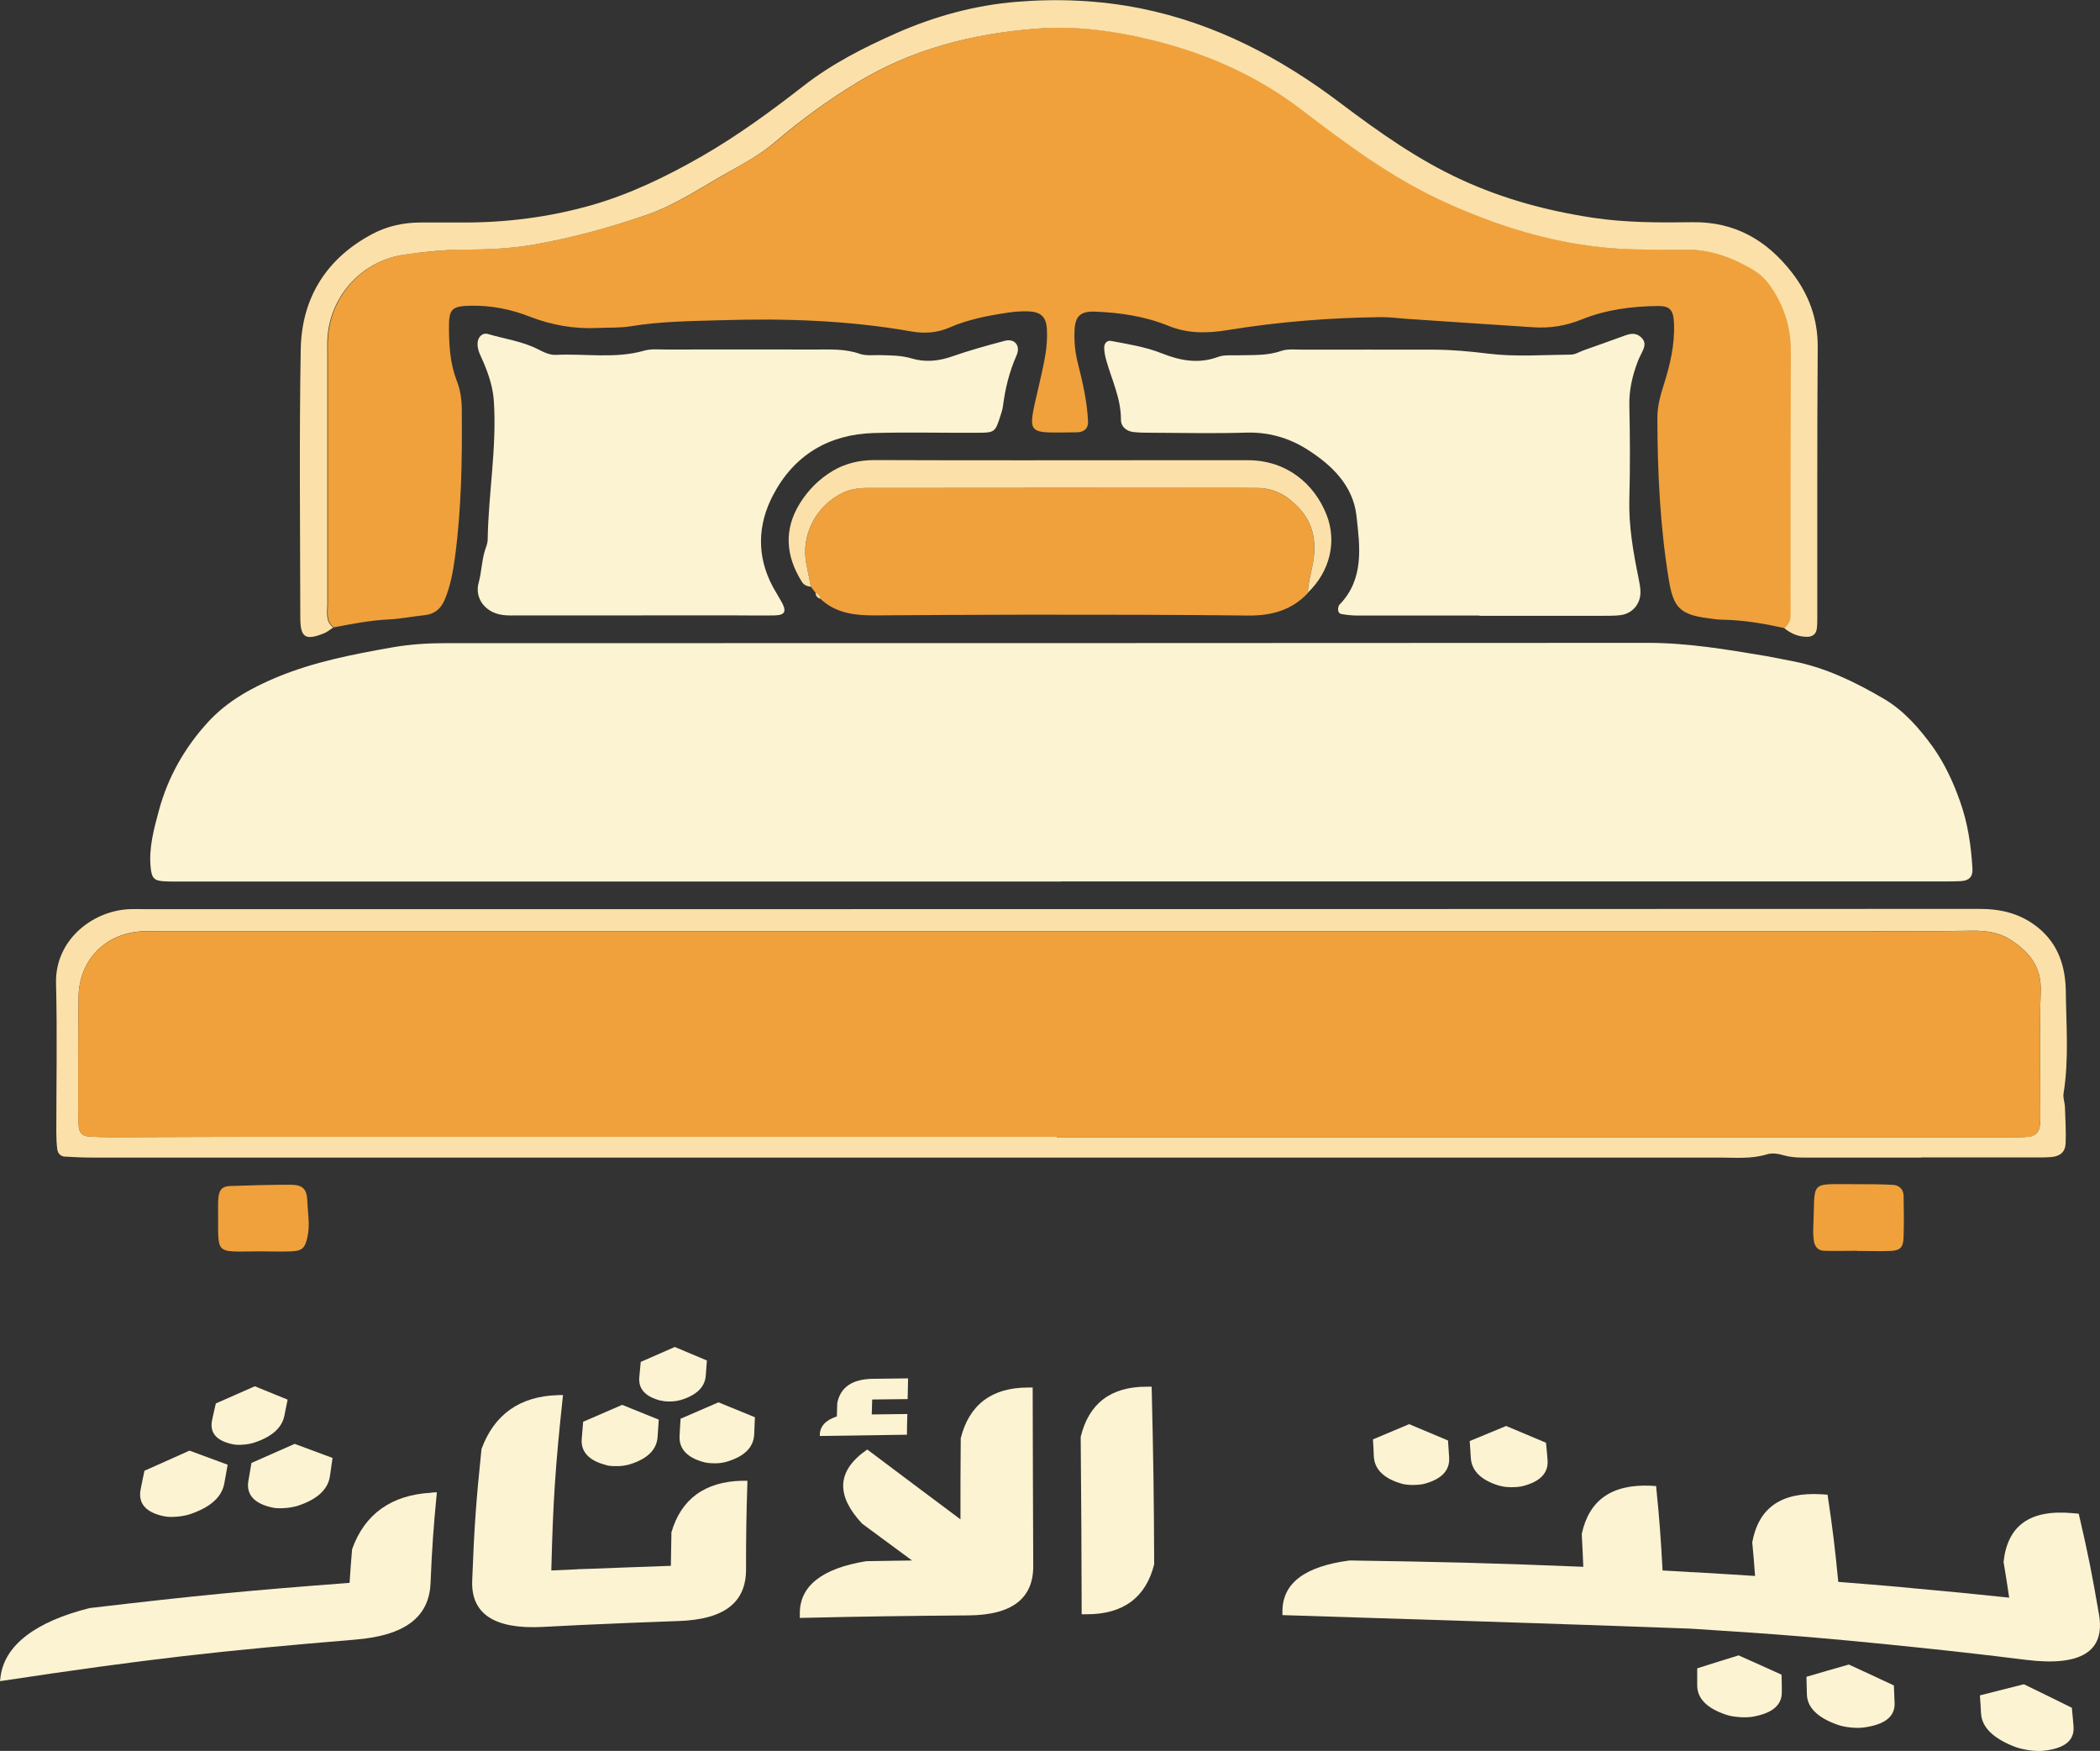
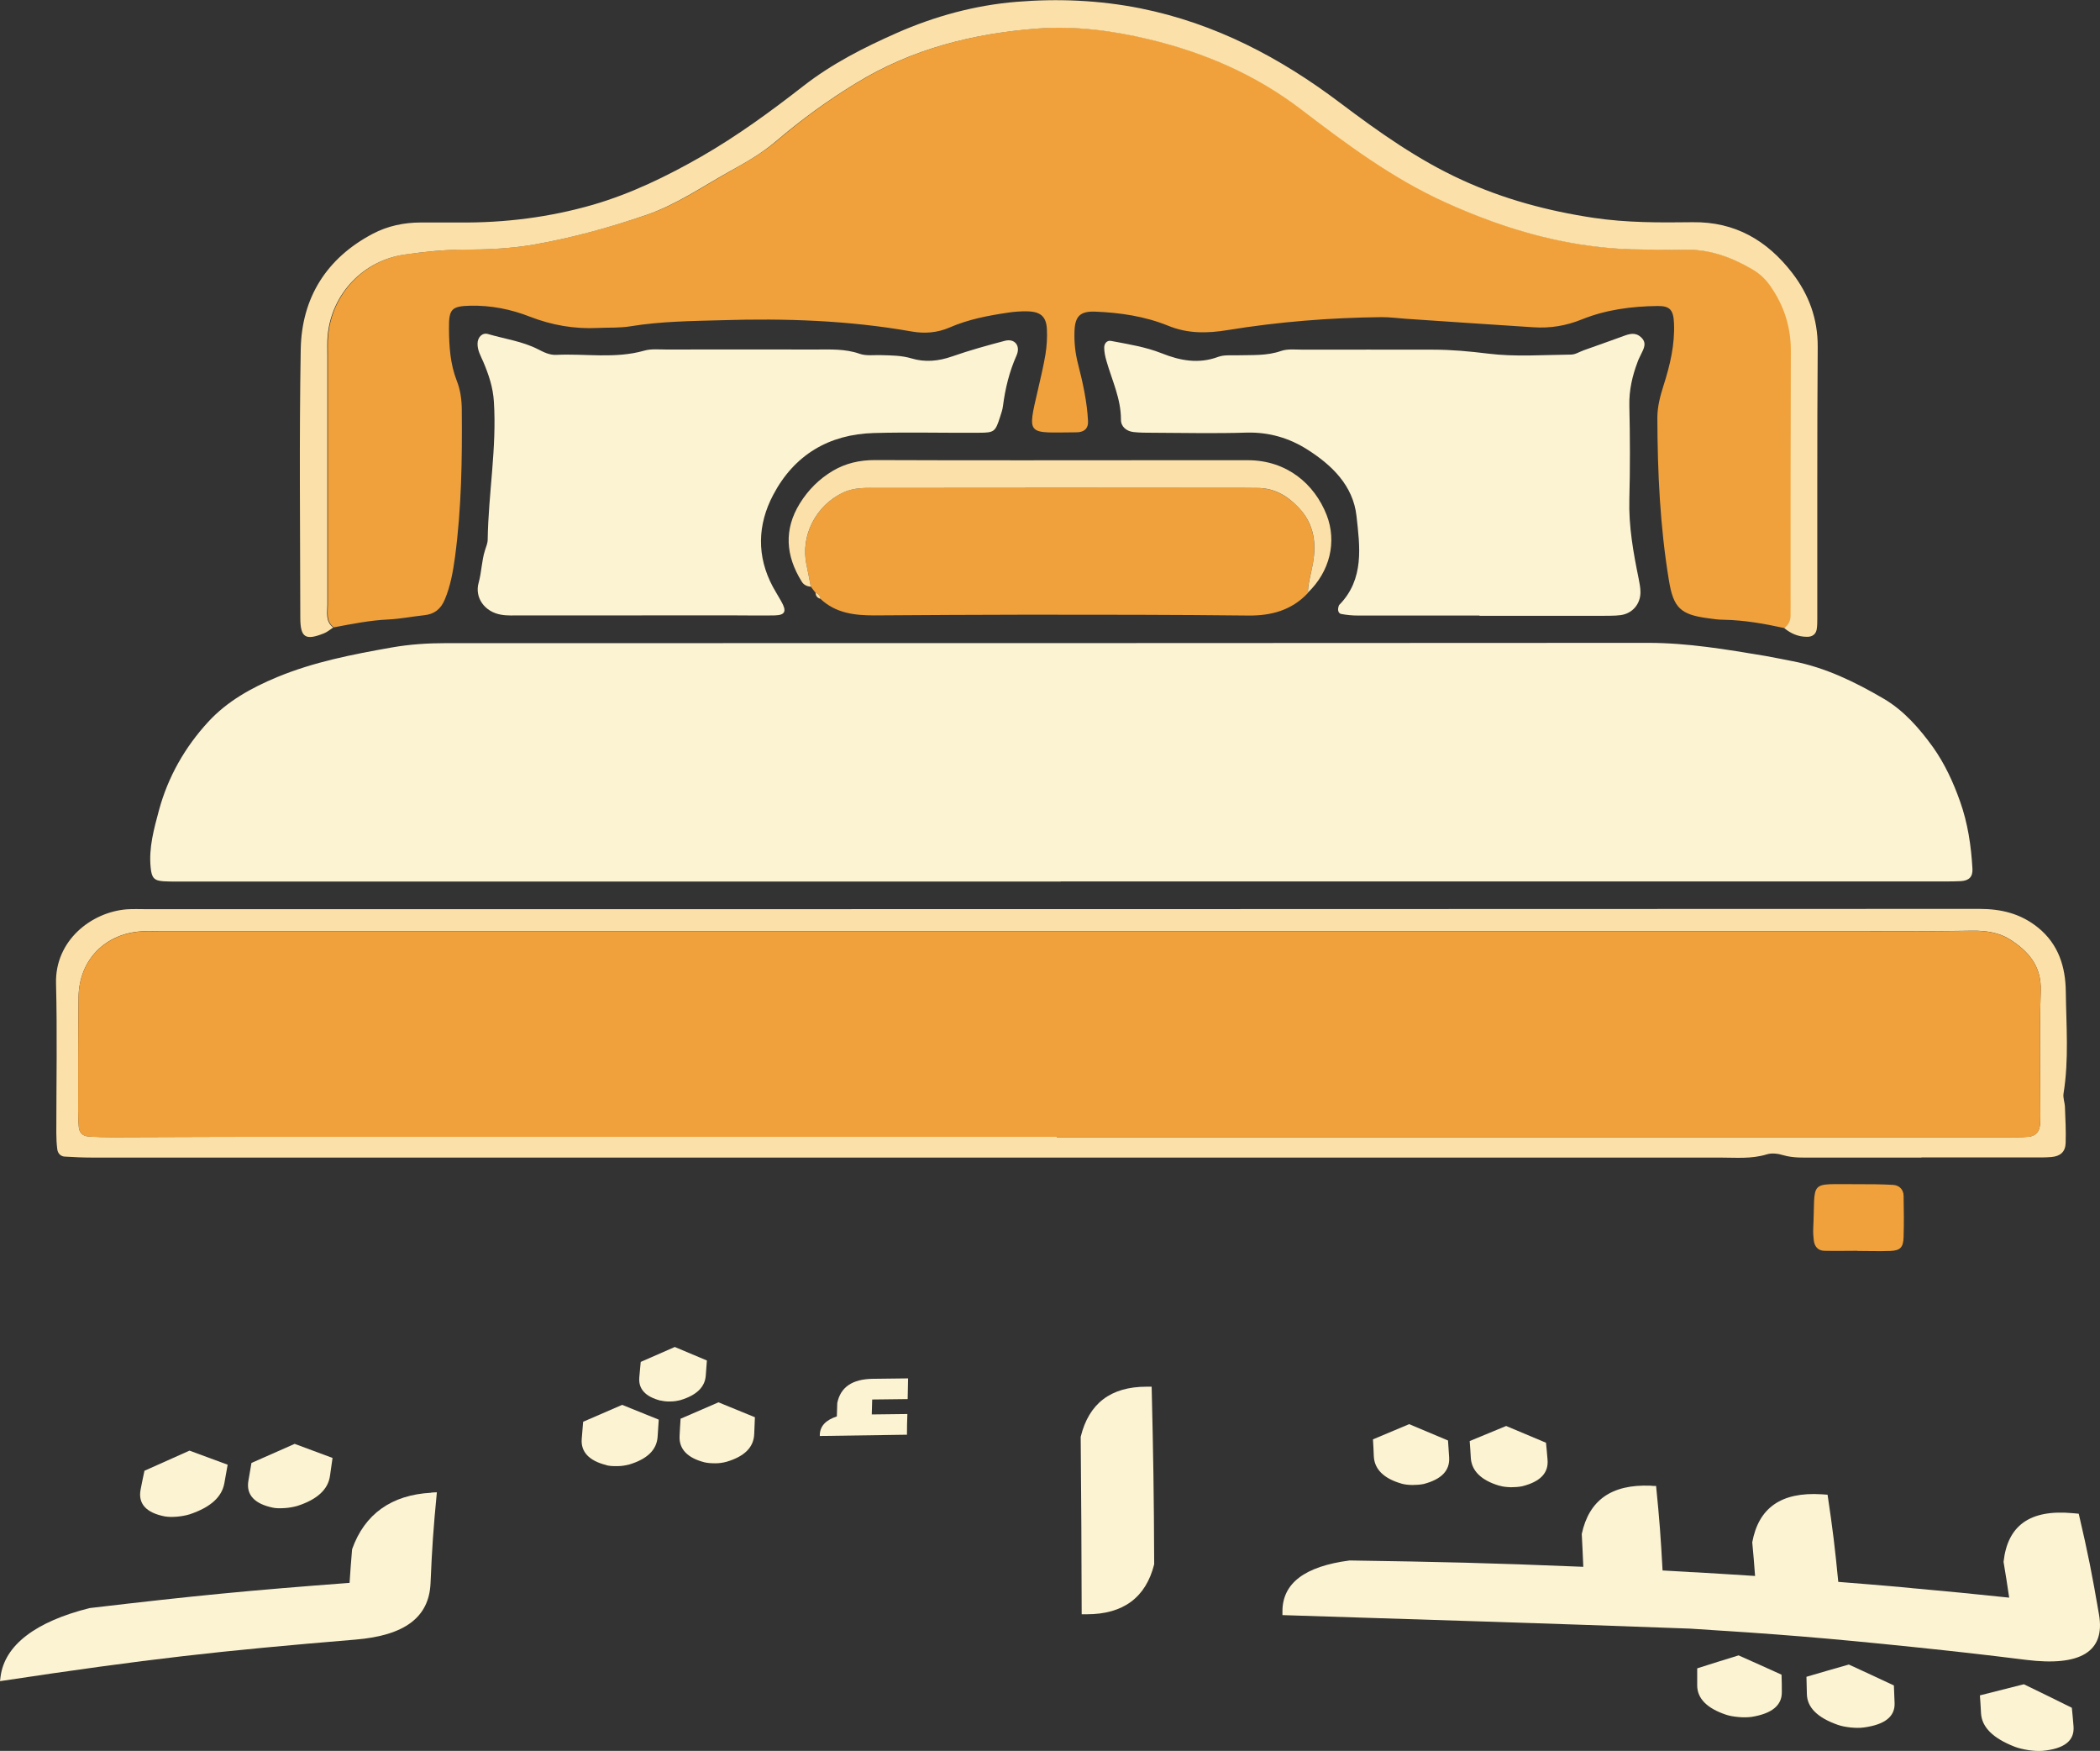
<svg xmlns="http://www.w3.org/2000/svg" id="Layer_2" data-name="Layer 2" viewBox="0 0 149.16 124.33">
  <rect x="0" y="0" width="149.16" height="124.33" fill="#333333" stroke="none" />
  <defs>
    <style>      .cls-1 {        fill: #f0a13b;      }      .cls-1, .cls-2, .cls-3 {        stroke-width: 0px;      }      .cls-2 {        fill: #fcf3d2;      }      .cls-3 {        fill: #fbe1a9;      }    </style>
  </defs>
  <g id="Layer_1-2" data-name="Layer 1">
    <g>
      <path class="cls-2" d="M75.35,62.6c-20.72,0-41.43,0-62.15,0-.52,0-1.05.01-1.57-.02-.7-.04-.86-.25-.93-.99-.14-1.4.24-2.74.59-4.05.64-2.37,1.85-4.49,3.5-6.28,1.34-1.46,3.07-2.42,4.9-3.18,2.61-1.08,5.35-1.61,8.12-2.1,1.31-.23,2.59-.31,3.89-.31,28.45,0,56.91,0,85.36-.02,2.83,0,5.58.47,8.34.93.64.11,1.28.25,1.92.37,2.35.45,4.47,1.49,6.5,2.68,1.41.83,2.52,2.1,3.48,3.43.83,1.17,1.44,2.49,1.92,3.85.55,1.54.79,3.16.88,4.79.03.57-.25.84-.83.87-.59.03-1.18.02-1.77.02-20.72,0-41.43,0-62.15,0h0Z" />
      <path class="cls-1" d="M126.74,44.6c-1.41-.31-2.83-.56-4.27-.59-.39,0-.78-.05-1.17-.11-1.94-.26-2.44-.74-2.76-2.69-.63-3.82-.81-7.67-.82-11.54,0-.8.2-1.55.44-2.3.46-1.44.81-2.9.74-4.43-.04-.92-.28-1.22-1.16-1.21-1.84.02-3.67.26-5.38.95-1.13.46-2.26.64-3.45.56-3-.19-6.01-.4-9.01-.6-.59-.04-1.17-.12-1.76-.12-3.67.04-7.32.33-10.94.92-1.46.24-2.84.26-4.23-.31-1.65-.67-3.41-.93-5.18-1-1.07-.04-1.43.33-1.47,1.38-.03.79.05,1.56.25,2.33.34,1.33.64,2.68.71,4.05.03.48-.2.74-.65.8-.06,0-.13.01-.2.01-3.5.02-3.48.31-2.7-3.05.19-.83.39-1.66.53-2.5.09-.58.13-1.17.1-1.76-.04-.9-.44-1.26-1.38-1.28-.46-.01-.92.02-1.37.09-1.43.21-2.84.48-4.17,1.06-.88.38-1.77.44-2.69.28-4.47-.79-8.98-.94-13.5-.8-2.16.06-4.32.08-6.46.43-.77.13-1.57.08-2.35.12-1.66.08-3.25-.2-4.8-.8-1.35-.53-2.76-.81-4.22-.78-1.35.03-1.55.23-1.53,1.65.01,1.25.09,2.49.55,3.67.27.68.36,1.39.36,2.12.03,3.47-.02,6.94-.48,10.39-.14,1.03-.32,2.07-.73,3.04-.28.67-.74,1.04-1.47,1.11-.85.09-1.69.26-2.53.3-1.32.06-2.6.32-3.88.56-.57-.43-.42-1.05-.42-1.63,0-5.9,0-11.8,0-17.7,0-.46-.02-.92.02-1.38.27-3.01,2.57-5.38,5.52-5.78,1.36-.18,2.73-.33,4.1-.34,1.7-.01,3.39-.06,5.08-.37,2.71-.48,5.35-1.22,7.95-2.1,2.13-.73,3.97-2,5.91-3.09,1.14-.64,2.28-1.29,3.29-2.14,1.79-1.53,3.69-2.91,5.71-4.14,3.96-2.42,8.28-3.51,12.83-3.86,2.69-.2,5.36.14,7.98.77,3.92.94,7.55,2.5,10.79,4.98,3.22,2.46,6.48,4.87,10.21,6.58,4.53,2.06,9.2,3.37,14.2,3.36.92,0,1.84.05,2.75.02,1.77-.07,3.34.5,4.85,1.37.52.3.94.68,1.29,1.18.97,1.38,1.48,2.89,1.47,4.59-.02,5.77-.02,11.54-.02,17.31,0,.52,0,1.05,0,1.57,0,.35-.17.62-.44.84Z" />
      <path class="cls-3" d="M136.48,82.2c-2.56,0-5.11,0-7.67,0-.72,0-1.43.04-2.15-.17-.36-.11-.81-.17-1.16-.06-1.1.34-2.21.23-3.32.23-38.54,0-77.09,0-115.63,0-.65,0-1.31-.03-1.96-.07-.29-.02-.48-.23-.52-.51-.05-.39-.07-.78-.07-1.17,0-3.54.07-7.08-.02-10.62-.08-3.02,2.48-5.06,5.03-5.26.46-.03.92-.01,1.38-.01,43.39,0,86.79,0,130.18-.02,1.58,0,2.95.33,4.19,1.33,1.46,1.18,1.95,2.8,1.97,4.53.03,2.42.23,4.84-.16,7.25-.05.31.09.64.1.96.03.85.08,1.7.05,2.55-.02.63-.37.94-1,1-.46.04-.92.03-1.37.03-2.62,0-5.24,0-7.87,0h0ZM75.06,80.73v.03c22.55,0,45.1,0,67.65,0,.46,0,.92,0,1.37-.04.43-.04.73-.29.8-.73.04-.26.04-.52.04-.78,0-2.95-.07-5.9.03-8.85.06-1.78-.89-2.83-2.2-3.66-.76-.48-1.69-.62-2.64-.61-2.95.05-5.9.04-8.85.04-39.99,0-79.98,0-119.97,0-.39,0-.79-.02-1.18,0-2.64.14-4.5,2.04-4.53,4.68-.03,2.69-.03,5.38-.03,8.06,0,.39.02.79.05,1.18.04.37.27.61.63.64.59.05,1.18.06,1.77.06,3.08,0,6.16-.03,9.24-.03,19.27,0,38.55,0,57.82,0Z" />
      <path class="cls-2" d="M45.61,43.7c-2.88,0-5.77,0-8.65,0-.46,0-.93.03-1.37-.05-1.14-.19-1.9-1.19-1.59-2.28.21-.76.21-1.55.45-2.3.08-.25.19-.5.19-.76.05-3.27.65-6.51.44-9.79-.06-1.01-.37-1.92-.75-2.82-.18-.42-.42-.81-.41-1.3,0-.44.33-.8.74-.68,1.19.35,2.43.51,3.55,1.08.41.21.82.42,1.3.4,2.08-.1,4.19.29,6.25-.3.49-.14,1.04-.08,1.56-.08,3.54,0,7.08-.01,10.62,0,1.04,0,2.08-.06,3.11.3.47.17,1.04.08,1.56.1.72.02,1.42.02,2.13.23.96.29,1.92.2,2.89-.14,1.23-.43,2.49-.78,3.75-1.11.7-.18,1.13.36.82,1.05-.51,1.15-.8,2.34-.96,3.58-.03.26-.12.51-.2.76-.34,1.06-.4,1.14-1.5,1.14-2.49.02-4.98-.05-7.47.02-3.2.09-5.66,1.56-7.15,4.39-1.12,2.12-1.19,4.36-.02,6.54.19.35.4.68.59,1.02.4.7.29.98-.45,1-.92.02-1.84,0-2.75,0-2.23,0-4.46,0-6.69,0Z" />
      <path class="cls-2" d="M105.08,43.71c-2.88,0-5.77,0-8.65,0-.39,0-.78-.04-1.16-.11-.2-.04-.26-.25-.21-.47.02-.06.03-.14.07-.18,1.79-1.83,1.46-4.14,1.22-6.31-.24-2.16-1.75-3.62-3.51-4.73-1.28-.81-2.71-1.23-4.28-1.19-2.23.07-4.46.02-6.68.01-.46,0-.92,0-1.37-.05-.51-.06-.9-.39-.89-.89,0-1.49-.64-2.79-1.03-4.16-.09-.31-.16-.63-.16-.95,0-.28.19-.53.49-.47,1.21.23,2.44.42,3.6.88,1.3.52,2.62.77,4.01.25.41-.15.9-.1,1.36-.11,1.04-.03,2.08.05,3.11-.31.47-.16,1.04-.09,1.56-.09,3.08,0,6.16-.01,9.24,0,1.3,0,2.59.12,3.89.28,1.94.24,3.92.09,5.89.07.31,0,.61-.2.92-.31.92-.33,1.85-.65,2.77-.99.45-.17.87-.31,1.28.06.46.41.2.83,0,1.24-.08.18-.18.35-.24.54-.37.98-.6,1.98-.58,3.06.05,2.23.06,4.46,0,6.68-.05,1.91.28,3.76.66,5.62.06.32.13.64.13.97,0,.84-.56,1.51-1.4,1.63-.45.06-.92.04-1.37.05-2.88,0-5.77,0-8.65,0Z" />
      <path class="cls-3" d="M126.74,44.6c.27-.22.43-.49.44-.84.01-.52,0-1.05,0-1.57,0-5.77,0-11.54.02-17.31,0-1.7-.5-3.21-1.47-4.59-.35-.5-.77-.88-1.29-1.18-1.5-.87-3.08-1.44-4.85-1.37-.92.03-1.84-.02-2.75-.02-5,.01-9.67-1.3-14.2-3.36-3.74-1.7-6.99-4.12-10.21-6.58-3.24-2.48-6.87-4.04-10.79-4.98-2.62-.63-5.29-.97-7.98-.77-4.55.35-8.88,1.44-12.83,3.86-2.02,1.23-3.92,2.61-5.71,4.14-1.01.86-2.15,1.51-3.29,2.14-1.94,1.08-3.78,2.36-5.91,3.09-2.6.89-5.23,1.62-7.95,2.1-1.69.3-3.38.36-5.08.37-1.38,0-2.74.15-4.1.34-2.95.4-5.25,2.77-5.52,5.78-.04.46-.02.92-.02,1.38,0,5.9,0,11.8,0,17.7,0,.57-.15,1.2.42,1.63-.22.14-.42.32-.65.41-1.32.53-1.68.31-1.69-1.07-.01-6.36-.08-12.71.03-19.07.06-3.68,1.83-6.5,5.12-8.23,1.04-.55,2.21-.8,3.41-.8.92,0,1.83,0,2.75,0,3.22.03,6.39-.37,9.48-1.26,2.71-.79,5.24-2.02,7.69-3.42,2.56-1.47,4.94-3.21,7.25-5.01,2.04-1.59,4.31-2.74,6.64-3.77,2.7-1.19,5.56-1.97,8.5-2.21,2.93-.24,5.86-.12,8.79.46,5.33,1.07,9.96,3.51,14.23,6.74,2.72,2.05,5.5,4.02,8.6,5.44,2.98,1.37,6.11,2.21,9.37,2.7,2.36.35,4.69.34,7.04.31,3.01-.04,5.28,1.29,7.06,3.59,1.19,1.54,1.83,3.26,1.82,5.27-.05,6.42-.02,12.84-.03,19.26,0,.26,0,.53-.04.78-.06.38-.34.55-.7.54-.61,0-1.14-.23-1.61-.62Z" />
      <path class="cls-1" d="M92.9,42.11c-1.16,1.23-2.6,1.62-4.26,1.6-5.24-.06-10.48-.06-15.72-.06-3.6,0-7.2.03-10.81.05-1.4,0-2.75-.15-3.84-1.18-.03-.21-.13-.36-.34-.42-.11-.15-.22-.29-.34-.44-.1-.51-.19-1.02-.3-1.53-.45-2.09.67-4.26,2.61-5.16.82-.38,1.66-.32,2.5-.32,8.56,0,17.13,0,25.69-.01.39,0,.78.01,1.18.01,1.19,0,2.12.52,2.93,1.35,1.17,1.21,1.32,2.65,1.02,4.19-.13.64-.33,1.26-.32,1.92Z" />
      <path class="cls-3" d="M92.9,42.11c0-.66.2-1.28.32-1.92.31-1.53.16-2.98-1.02-4.19-.81-.84-1.74-1.36-2.93-1.35-.39,0-.78-.01-1.18-.01-8.56,0-17.13,0-25.69.01-.84,0-1.68-.06-2.5.32-1.94.9-3.07,3.07-2.61,5.16.11.51.2,1.02.3,1.53-.28-.02-.51-.13-.65-.37-1.13-1.82-1.28-3.68-.13-5.54.59-.95,1.37-1.74,2.35-2.32.92-.54,1.9-.76,2.99-.76,7.07.03,14.13.01,21.2.01,1.77,0,3.53,0,5.3,0,2.74.01,4.71,1.67,5.58,3.89.74,1.9.23,4.02-1.34,5.52Z" />
      <path class="cls-1" d="M131.93,88.82c-.78,0-1.57.02-2.35,0-.46-.01-.7-.31-.75-.75-.03-.26-.05-.52-.04-.78.17-3.59-.42-3.18,3.13-3.2.85,0,1.7,0,2.55.05.43.03.73.32.74.77.02.98.03,1.96,0,2.94-.02.73-.24.95-.93.98-.78.03-1.57,0-2.35,0,0,0,0,0,0,0Z" />
-       <path class="cls-1" d="M18.53,88.86c-3.46,0-2.99.39-3.04-3.19,0-.19,0-.39.02-.58.05-.6.27-.85.83-.87,1.43-.05,2.86-.09,4.28-.09.88,0,1.18.29,1.21,1.17.03.84.2,1.68.01,2.53-.17.79-.37,1-1.15,1.03-.71.03-1.43,0-2.14,0Z" />
      <path class="cls-3" d="M57.93,42.1c.21.06.32.21.34.42-.21-.06-.33-.19-.34-.42Z" />
      <path class="cls-1" d="M75.06,80.73c-19.27,0-38.55,0-57.82,0-3.08,0-6.16.02-9.24.03-.59,0-1.18-.01-1.77-.06-.36-.03-.59-.27-.63-.64-.04-.39-.05-.78-.05-1.18,0-2.69,0-5.38.03-8.06.03-2.64,1.89-4.54,4.53-4.68.39-.02.79,0,1.18,0,39.99,0,79.98,0,119.97,0,2.95,0,5.9,0,8.85-.04.95-.02,1.88.13,2.64.61,1.31.82,2.26,1.88,2.2,3.66-.1,2.95-.03,5.9-.03,8.85,0,.26,0,.53-.04.78-.07.44-.36.69-.8.73-.46.04-.92.04-1.37.04-22.55,0-45.1,0-67.65,0v-.03Z" />
    </g>
    <g>
      <path class="cls-2" d="M30.63,106c-2.81.15-4.73,1.5-5.62,4.01-.08.96-.12,1.44-.18,2.39-7.14.54-10.82.89-18.46,1.79-3.84.96-6.04,2.63-6.33,4.87-.02.13-.02.19-.04.32,10.6-1.6,15.64-2.15,25.24-2.95,3.52-.29,5.23-1.59,5.34-3.99.11-2.58.2-3.87.45-6.47-.16,0-.24.01-.4.02Z" />
      <path class="cls-2" d="M12.58,107.7c.31-.03.61-.08.9-.17,1.48-.5,2.29-1.23,2.46-2.23.09-.52.14-.77.23-1.29-1.09-.4-1.63-.6-2.71-1-1.27.57-1.91.85-3.2,1.43-.11.53-.17.79-.27,1.32-.2,1.01.38,1.66,1.71,1.92.23.04.52.05.87.02Z" />
-       <path class="cls-2" d="M17.22,102.59c.32-.02.59-.07.81-.14,1.26-.41,1.99-1.04,2.17-1.92.09-.46.13-.68.23-1.14-.94-.38-1.4-.57-2.33-.95-1.1.48-1.65.73-2.77,1.22-.11.46-.16.7-.26,1.16-.2.9.28,1.48,1.42,1.73.22.05.47.06.74.04Z" />
-       <path class="cls-2" d="M17.86,103.89c-.09.51-.13.77-.22,1.28-.16.98.44,1.62,1.74,1.89.22.05.51.05.85.03.3-.02.59-.07.88-.15,1.43-.46,2.2-1.18,2.33-2.15.07-.5.11-.75.18-1.26-1.08-.4-1.62-.6-2.69-1-1.22.54-1.84.81-3.08,1.36Z" />
-       <path class="cls-2" d="M47.69,108.88c-.02.92-.03,1.39-.04,2.31-2.4.08-3.73.14-5.96.22,0,0,0,0,0,0-.12,0-.22,0-.33.01-.14,0-.28.01-.43.02,0,0,0,0,0,0-.58.03-1.05.05-1.77.08.12-4.95.29-7.45.83-12.46-.15,0-.23,0-.38.01-2.67.08-4.51,1.36-5.41,3.83-.39,3.76-.52,5.63-.66,9.35-.09,2.39,1.64,3.45,4.98,3.28,1.13-.06,1.77-.09,2.78-.14,2.68-.12,4.16-.18,6.91-.28,3.23-.11,4.78-1.31,4.78-3.66,0-2.51.02-3.77.1-6.3-.15,0-.23,0-.38,0-2.64.06-4.35,1.3-5.03,3.7Z" />
+       <path class="cls-2" d="M17.86,103.89c-.09.51-.13.77-.22,1.28-.16.98.44,1.62,1.74,1.89.22.05.51.05.85.03.3-.02.59-.07.88-.15,1.43-.46,2.2-1.18,2.33-2.15.07-.5.11-.75.18-1.26-1.08-.4-1.62-.6-2.69-1-1.22.54-1.84.81-3.08,1.36" />
      <path class="cls-2" d="M46.92,99.45c.21.05.44.08.69.07.29,0,.53-.05.73-.1,1.12-.34,1.73-.91,1.79-1.74.03-.43.05-.64.08-1.07-.91-.38-1.37-.58-2.28-.96-.96.42-1.45.63-2.42,1.06-.04.43-.06.65-.1,1.08-.08.84.43,1.39,1.51,1.67Z" />
      <path class="cls-2" d="M48.34,100.77c-.03.48-.05.72-.07,1.2-.05.92.55,1.56,1.77,1.87.21.05.47.07.78.07.27,0,.53-.04.79-.11,1.28-.38,1.92-1.03,1.96-1.96.02-.48.03-.72.05-1.2-1.04-.42-1.55-.63-2.59-1.06-1.08.47-1.62.7-2.7,1.17Z" />
      <path class="cls-2" d="M43.08,104.05c.21.05.48.07.8.06.28,0,.55-.05.8-.11,1.3-.39,1.97-1.05,2.03-1.98.03-.48.05-.72.08-1.21-1.04-.42-1.56-.63-2.6-1.05-1.1.48-1.66.72-2.77,1.2-.04.49-.06.73-.1,1.21-.08.93.53,1.57,1.76,1.87Z" />
      <path class="cls-2" d="M64.44,100.41c-1.01.01-1.51.02-2.52.03.01-.42.02-.64.03-1.06,1.01-.01,1.51-.02,2.52-.03.01-.59.02-.88.03-1.47-1,.01-1.5.02-2.51.03-1.45.02-2.29.59-2.52,1.72-.01.38-.02.57-.03.95-.79.26-1.19.69-1.21,1.3,0,.03,0,.05,0,.09,2.49-.04,3.72-.06,6.19-.09,0-.59.01-.88.03-1.47Z" />
-       <path class="cls-2" d="M68.24,102.12c-.02,2.31-.02,3.46-.02,5.77-2.66-1.99-3.99-2.98-6.62-4.96-1.12.77-1.69,1.61-1.71,2.54-.01.85.44,1.76,1.35,2.73,1.41,1.04,2.12,1.56,3.54,2.61-1.3.02-1.95.03-3.25.05-3.15.51-4.75,1.77-4.72,3.75,0,.11,0,.17,0,.28,4.86-.11,7.25-.14,12.01-.18,3.06-.03,4.58-1.2,4.57-3.51-.02-5.07-.03-7.6-.04-12.67-.15,0-.22,0-.36,0-2.56.01-4.15,1.22-4.75,3.6Z" />
      <path class="cls-2" d="M81.44,98.47c-2.55,0-4.1,1.19-4.68,3.56.04,5.04.06,7.56.07,12.6.15,0,.22,0,.37,0,2.58,0,4.19-1.19,4.78-3.55-.02-5.04-.06-7.56-.18-12.61-.15,0-.22,0-.36,0Z" />
      <path class="cls-2" d="M106.51,105.5c.22.07.49.1.81.11.28,0,.55-.02.8-.07,1.28-.32,1.88-.94,1.8-1.88-.04-.48-.06-.73-.11-1.21-1.14-.48-1.71-.72-2.83-1.19-1.03.43-1.55.64-2.59,1.07.04.48.05.72.08,1.2.06.92.74,1.59,2.02,1.97Z" />
      <path class="cls-2" d="M99.53,105.35c.21.06.48.1.8.1.27,0,.54-.02.79-.07,1.26-.33,1.87-.95,1.81-1.89-.03-.48-.05-.72-.08-1.2-1.11-.47-1.66-.7-2.76-1.16-1.03.43-1.54.65-2.57,1.08.03.48.04.72.06,1.2.04.91.7,1.58,1.96,1.94Z" />
      <path class="cls-2" d="M134.51,119.68c-1.29-.6-1.92-.9-3.19-1.48-1.21.34-1.81.52-3.01.87.01.49.02.74.03,1.23.02.94.74,1.67,2.19,2.18.25.09.56.15.92.19.32.03.63.04.93,0,1.49-.2,2.23-.77,2.19-1.74-.02-.5-.03-.75-.05-1.25Z" />
      <path class="cls-2" d="M126.54,118.92c-1.23-.56-1.84-.83-3.05-1.37-1.18.36-1.77.55-2.94.92,0,.49,0,.73,0,1.21,0,.92.68,1.63,2.07,2.09.24.08.54.13.89.16.31.03.61.02.89-.01,1.44-.23,2.17-.81,2.16-1.76,0-.49,0-.74-.02-1.23Z" />
      <path class="cls-2" d="M136.03,116.97c2.97.31,4.67.5,7.9.9,3.81.47,5.62-.56,5.16-3.22-.49-2.85-.77-4.29-1.44-7.16-.18-.02-.26-.02-.44-.04-3.07-.28-4.62.91-4.9,3.46.17,1.02.25,1.52.4,2.54-2.73-.29-4.24-.43-6.64-.65,0,0,0,0,0,0-.14-.01-.26-.02-.4-.04-.18-.02-.35-.03-.54-.05,0,0,0,0,0,0-1.64-.14-2.71-.24-4.56-.38-.24-2.47-.39-3.71-.76-6.19-.17-.01-.25-.02-.42-.03-2.9-.18-4.48.98-4.93,3.41.09.96.13,1.43.2,2.39-1.66-.11-2.6-.16-4.04-.25,0,0,0,0,0,0-.15,0-.27-.02-.41-.02-.11,0-.22-.01-.34-.02,0,0,0,0,0,0-.58-.03-1.05-.06-1.78-.1-.13-2.39-.22-3.6-.46-6-.16,0-.24,0-.4-.02-2.79-.11-4.37,1.05-4.88,3.43.05.93.07,1.4.11,2.33-6.82-.28-10.11-.35-16.6-.45-3.2.42-4.76,1.62-4.77,3.6,0,.11,0,.17,0,.28,9.65.31,19.31.6,28.96.96,0,0,0,0,0,0,6.21.39,9.51.65,15.98,1.32Z" />
      <path class="cls-2" d="M147.28,122.59c-.04-.53-.07-.79-.12-1.32-1.38-.68-2.06-1.02-3.41-1.67-1.25.32-1.87.47-3.12.79.04.51.05.77.08,1.28.06.98.85,1.77,2.4,2.37.26.1.59.18.98.24.34.05.66.07.97.05,1.55-.14,2.3-.71,2.22-1.74Z" />
    </g>
  </g>
</svg>